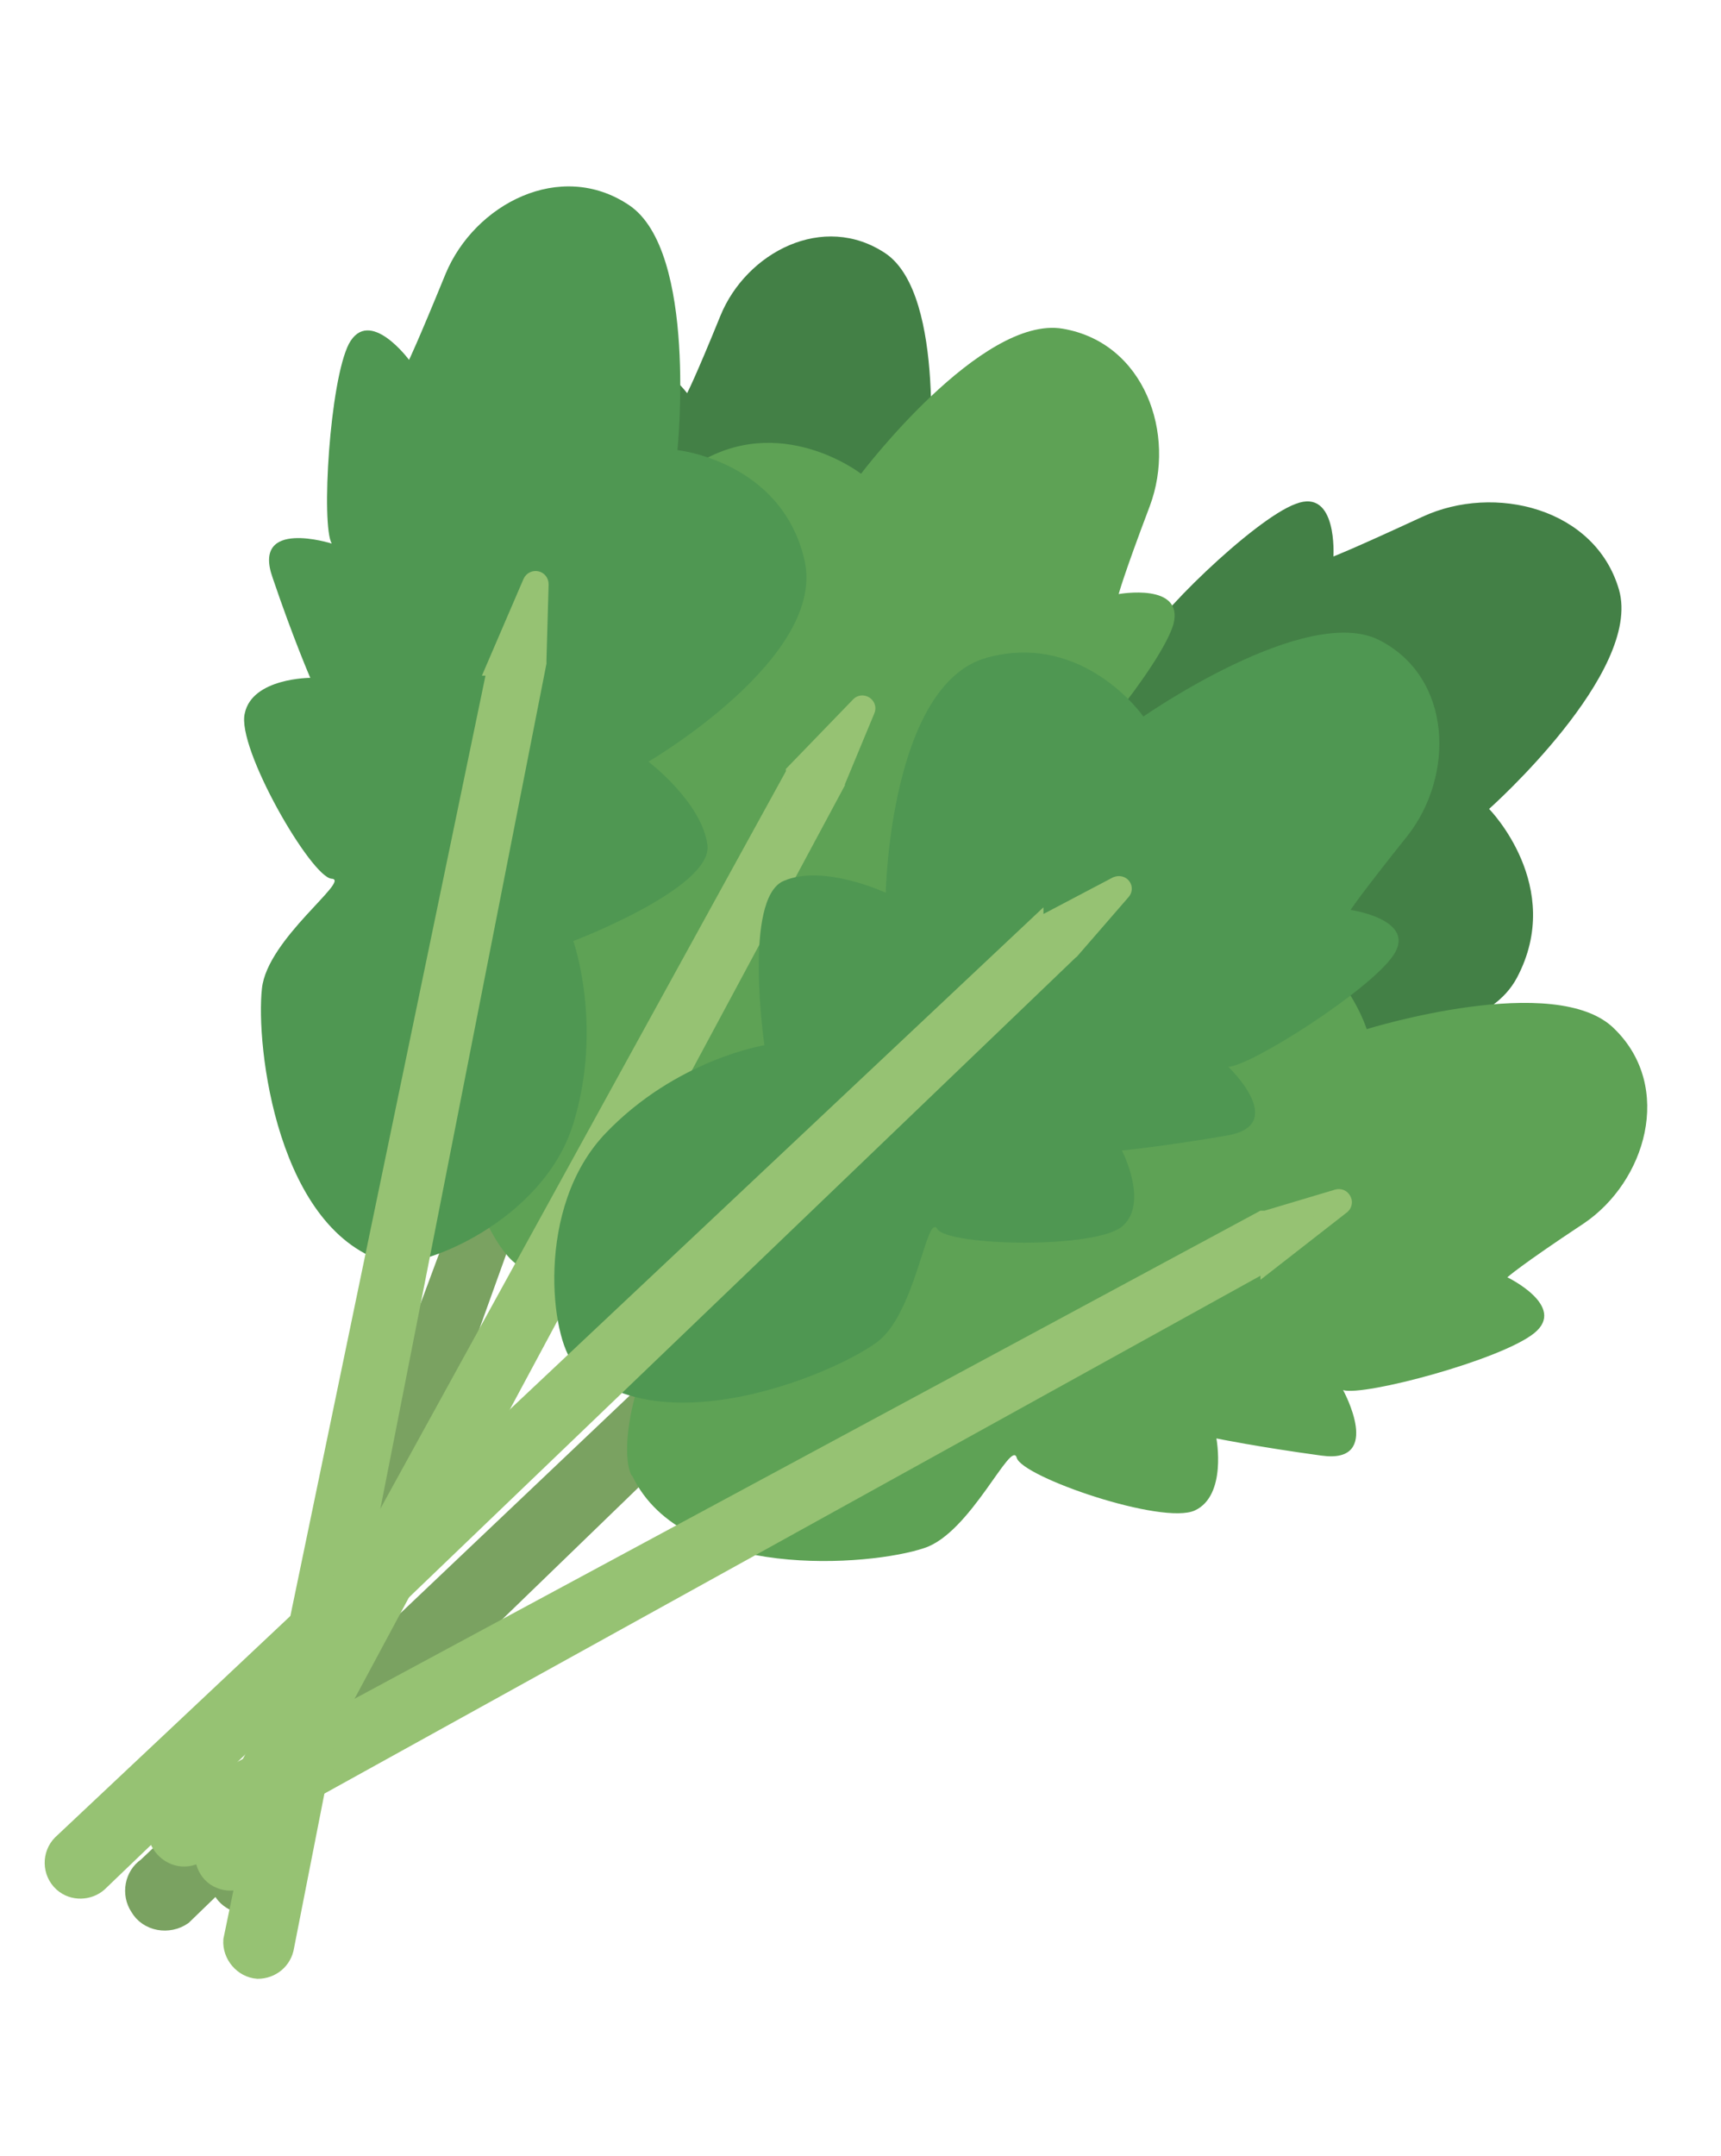
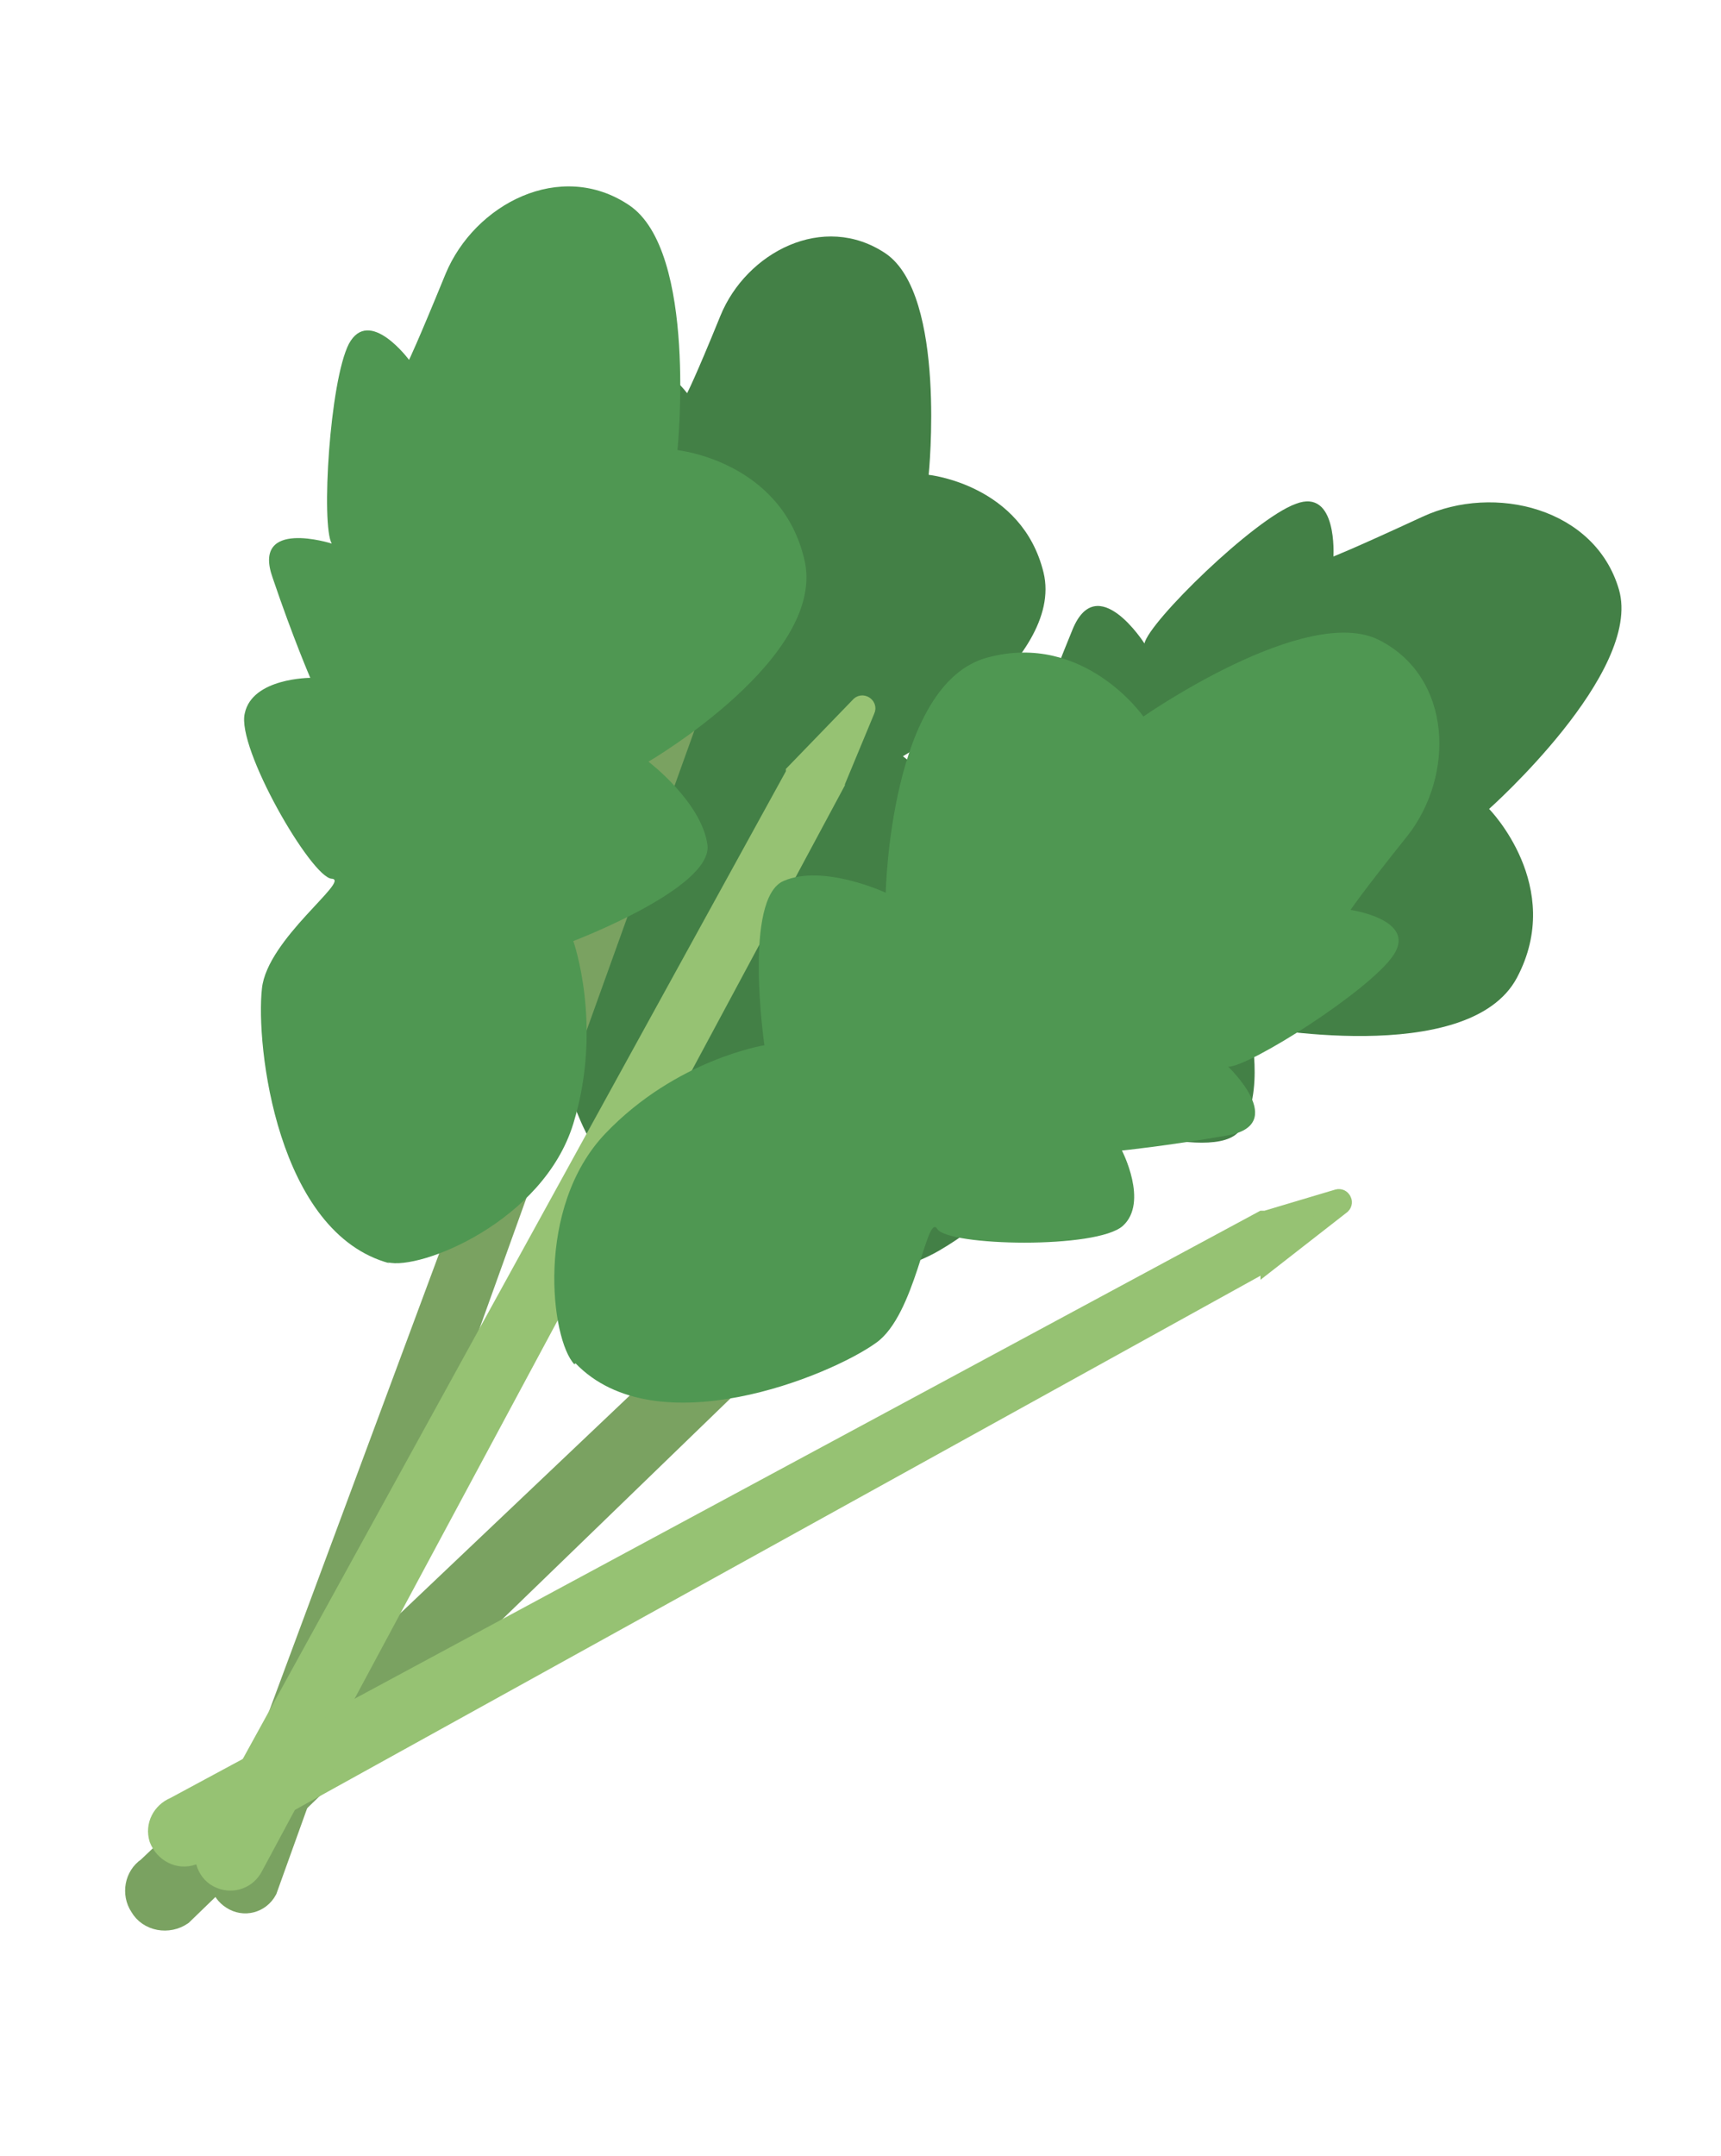
<svg xmlns="http://www.w3.org/2000/svg" id="_レイヤー_1" data-name="レイヤー_1" width="160.3" height="200.7" version="1.1" viewBox="0 0 160.3 200.7">
  <defs>
    <style>
      .st0 {
        fill: #96c273;
        stroke: #96c273;
      }

      .st0, .st1 {
        stroke-width: 1.6px;
      }

      .st0, .st1, .st2 {
        stroke-miterlimit: 10;
      }

      .st3 {
        fill: #4f9752;
      }

      .st4 {
        fill: #438046;
      }

      .st1, .st2 {
        fill: #7aa261;
        stroke: #7aa261;
      }

      .st5 {
        fill: #5ea255;
      }

      .st2 {
        stroke-width: 1.8px;
      }
    </style>
  </defs>
  <path class="st4" d="M62.3,112.4c2.7.7,13.1-3.4,15.6-11.6,2.5-8.2,0-15.3,0-15.3,0,0,11.7-4.4,11.2-8.1-.4-3.7-5-7-5-7,0,0,15.1-8.8,13.1-17.1-2-8.2-10.7-9.1-10.7-9.1,0,0,1.7-16.7-4-20.6-5.8-3.9-13-.1-15.4,5.8-2.4,5.9-3.1,7.2-3.1,7.2,0,0-3.4-4.5-5-1.3-1.7,3.2-2.3,15.2-1.5,16.8,0,0-6.8-2.2-5,2.9,1.8,5.1,3.1,8.4,3.1,8.4,0,0-4.8,0-5.5,2.9-.7,2.9,5.6,13.8,7.3,13.9,1.6.1-5.4,5.1-5.9,9.2-.6,4.8,1.3,20.5,10.7,23.1Z" />
  <path class="st4" d="M64.5,114.4c1.9,2.7,14.4,7,23,2,8.6-5,11.7-12.9,11.7-12.9,0,0,13.9,5.1,16.3,1.7,2.4-3.4.9-9.7.9-9.7,0,0,20.4,4,24.9-4.5,4.5-8.5-2.6-15.7-2.6-15.7,0,0,14.3-12.7,12.1-20.4-2.2-7.6-11.6-9.9-18.3-6.8-6.7,3.1-8.3,3.7-8.3,3.7,0,0,.4-6.4-3.5-4.9-3.9,1.4-13.7,11-14.1,13,0,0-4.4-6.9-6.7-1.3-2.3,5.6-3.6,9.4-3.6,9.4,0,0-4.4-3.6-7.2-1.7-2.8,1.9-5.5,15.8-4.1,17.2,1.4,1.3-8.7.2-12.3,3.3-4.1,3.6-14.5,18.2-8,27.5Z" />
  <g>
    <g>
      <path class="st1" d="M63.9,67.8l-38.9,108.2c-.7,1.3-2.3,1.7-3.5.9h0c-1.1-.7-1.5-2.1-.9-3.3l40.3-108.4c0,0,.1-.2.2-.3l3.7-6c.2-.4.8-.2.7.3l-1.6,8.5Z" />
      <path class="st2" d="M109.3,89L17,178.3c-1.3.9-3.2.6-4-.8h0c-.8-1.2-.5-2.9.7-3.7l93.7-88.9c0,0,.2-.1.3-.2l6.7-4.2c.4-.3.9.3.6.7l-5.8,7.7Z" />
-       <path class="st5" d="M58.8,137.3c-1.4-2.8.8-15.1,9.2-19.6,8.4-4.6,16.5-3.4,16.5-3.4,0,0,2.2-13.7,6.3-14,4-.3,8.7,3.9,8.7,3.9,0,0,6.3-18.5,15.6-18.1,9.3.4,12.2,9.7,12.2,9.7,0,0,17.7-5.5,23.1,0,5.5,5.4,2.9,14.2-2.9,18.1-5.9,3.9-7.1,5-7.1,5,0,0,5.6,2.7,2.5,5.2-3.1,2.5-15.9,5.9-17.8,5.3,0,0,3.8,6.9-2,6.1-5.9-.8-9.8-1.6-9.8-1.6,0,0,1,5.3-2,6.7-3,1.4-16.1-3.1-16.6-4.9-.5-1.8-4.3,7-8.6,8.4-5,1.7-22.5,3.1-27.2-6.7Z" />
      <path class="st0" d="M118.2,117.4l-100.2,55.4c-1.4.5-2.8-.3-3.3-1.6h0c-.4-1.3.3-2.6,1.5-3.1l101.4-54.6c0,0,.2,0,.3,0l6.7-2c.4-.1.7.4.4.7l-6.8,5.3Z" />
    </g>
    <g>
-       <path class="st5" d="M48.3,117.8c-2.7-1.5-8-12.8-3.8-21.3,4.2-8.6,11.5-12.4,11.5-12.4,0,0-6.1-12.5-3-15.1,3.1-2.6,9.4-1.9,9.4-1.9,0,0-5.5-18.7,2.3-23.8,7.9-5.1,15.5.8,15.5.8,0,0,11.2-14.8,18.8-13.5s10.6,9.8,8.1,16.5c-2.5,6.6-2.9,8.2-2.9,8.2,0,0,6.1-1.1,5.1,2.8-1.1,3.8-9.6,14.1-11.5,14.7,0,0,7.1,3.4,1.9,6.1-5.3,2.8-8.9,4.4-8.9,4.4,0,0,3.9,3.8,2.2,6.6-1.6,2.9-14.9,6.8-16.4,5.7-1.4-1.2.5,8.2-2.2,11.9-3.1,4.3-16.5,15.6-26,10.4Z" />
      <path class="st0" d="M74,72l-54.8,99.6c-.6,1.3,0,2.9,1.3,3.4h0c1.2.5,2.6,0,3.2-1.2l54.2-100.9c0,0,0-.2.1-.3l2.7-6.5c.2-.4-.4-.8-.7-.4l-6,6.2Z" />
    </g>
    <g>
-       <path class="st3" d="M36.1,117.5c3,.8,14.5-3.8,17.3-12.9,2.8-9.1,0-17,0-17,0,0,12.9-4.9,12.5-8.9-.5-4-5.5-7.8-5.5-7.8,0,0,16.8-9.8,14.5-18.9-2.2-9.1-11.8-10.1-11.8-10.1,0,0,1.9-18.5-4.5-22.8-6.4-4.3-14.4-.1-17.1,6.4-2.7,6.6-3.4,8-3.4,8,0,0-3.7-5-5.6-1.5-1.8,3.5-2.6,16.9-1.6,18.6,0,0-7.5-2.4-5.5,3.2,1.9,5.6,3.5,9.3,3.5,9.3,0,0-5.4,0-6.1,3.3-.8,3.2,6.2,15.3,8.1,15.4,1.8.1-6,5.6-6.5,10.2-.6,5.3,1.4,22.8,11.9,25.6Z" />
-       <path class="st0" d="M46.2,62.1l-24.6,118.5c-.1,1.4,1,2.7,2.4,2.8h0c1.3,0,2.4-.9,2.6-2.2l23.5-119.5c0-.1,0-.2,0-.3l.2-7c0-.5-.6-.6-.8-.2l-3.4,7.9Z" />
+       <path class="st3" d="M36.1,117.5c3,.8,14.5-3.8,17.3-12.9,2.8-9.1,0-17,0-17,0,0,12.9-4.9,12.5-8.9-.5-4-5.5-7.8-5.5-7.8,0,0,16.8-9.8,14.5-18.9-2.2-9.1-11.8-10.1-11.8-10.1,0,0,1.9-18.5-4.5-22.8-6.4-4.3-14.4-.1-17.1,6.4-2.7,6.6-3.4,8-3.4,8,0,0-3.7-5-5.6-1.5-1.8,3.5-2.6,16.9-1.6,18.6,0,0-7.5-2.4-5.5,3.2,1.9,5.6,3.5,9.3,3.5,9.3,0,0-5.4,0-6.1,3.3-.8,3.2,6.2,15.3,8.1,15.4,1.8.1-6,5.6-6.5,10.2-.6,5.3,1.4,22.8,11.9,25.6" />
    </g>
    <g>
      <path class="st3" d="M53.5,127c-2.2-2.3-3.7-14.6,2.9-21.5,6.6-6.9,14.8-8.2,14.8-8.2,0,0-2-13.7,1.8-15.3,3.7-1.6,9.5,1.1,9.5,1.1,0,0,.4-19.5,9.5-21.9,9-2.4,14.5,5.5,14.5,5.5,0,0,15.2-10.6,22-7.1,6.8,3.5,7,12.6,2.6,18.2-4.4,5.5-5.3,6.9-5.3,6.9,0,0,6.2.9,4,4.2-2.2,3.3-13.4,10.4-15.4,10.4,0,0,5.7,5.4-.1,6.4-5.8,1-9.8,1.4-9.8,1.4,0,0,2.5,4.8.1,7-2.4,2.2-16.3,1.9-17.3.3-1-1.6-2,8-5.7,10.6-4.3,3.1-20.5,9.7-28,1.9Z" />
-       <path class="st0" d="M96.4,86.3L5.7,171.6c-1,1-1,2.7.1,3.7h0c1,.9,2.5.8,3.4,0l90.5-86.8c0,0,.1-.2.2-.2l4.6-5.3c.3-.3,0-.8-.5-.6l-7.6,4Z" />
    </g>
  </g>
</svg>